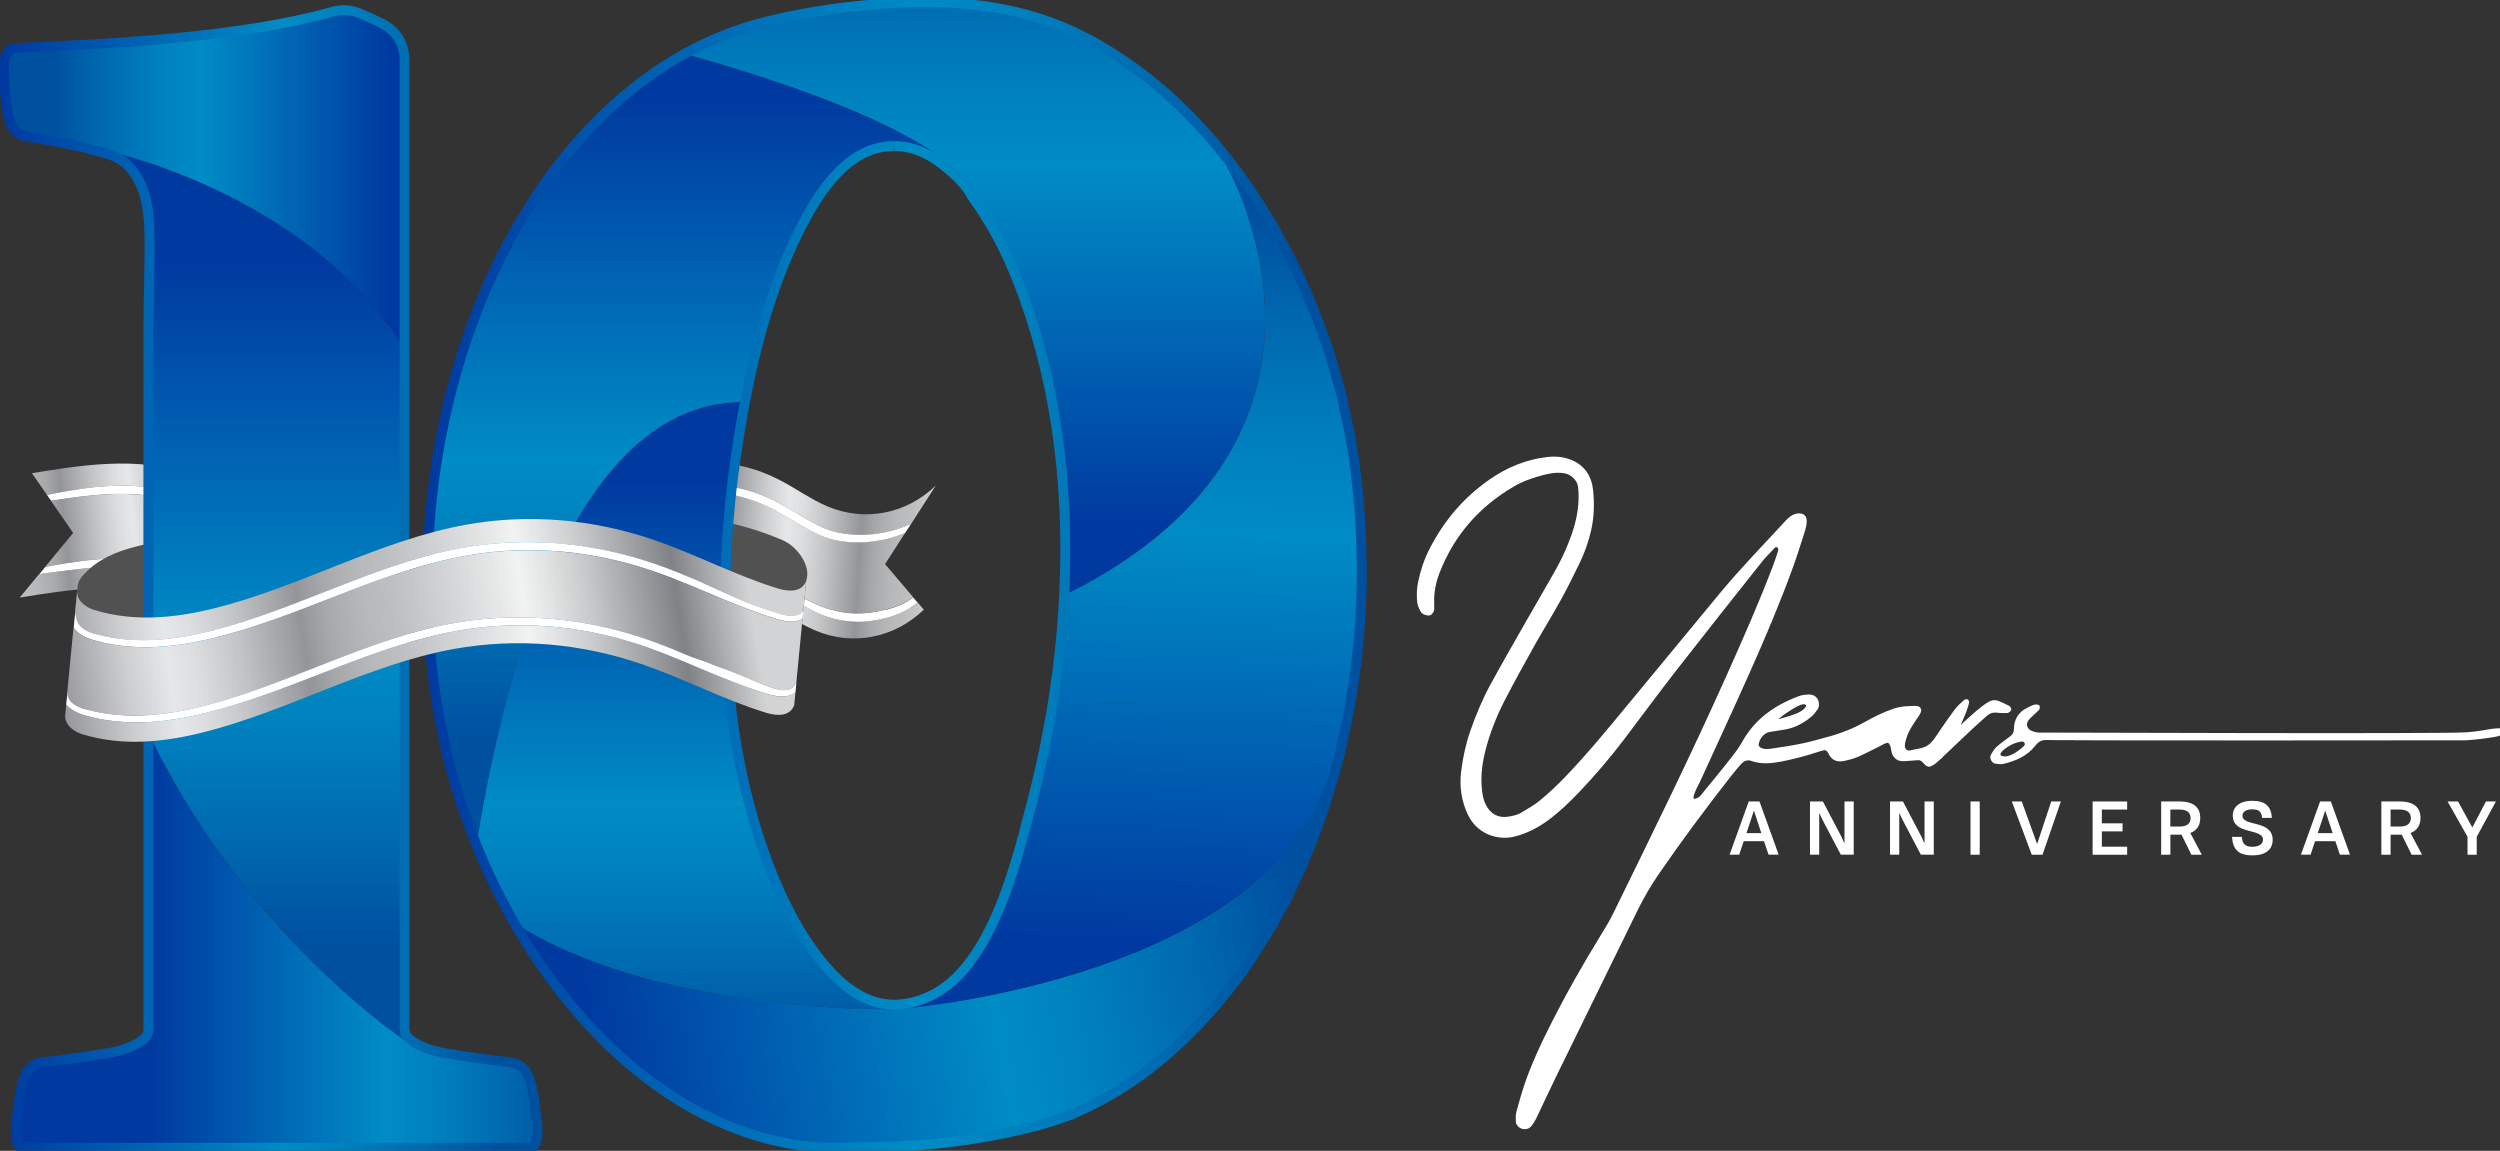
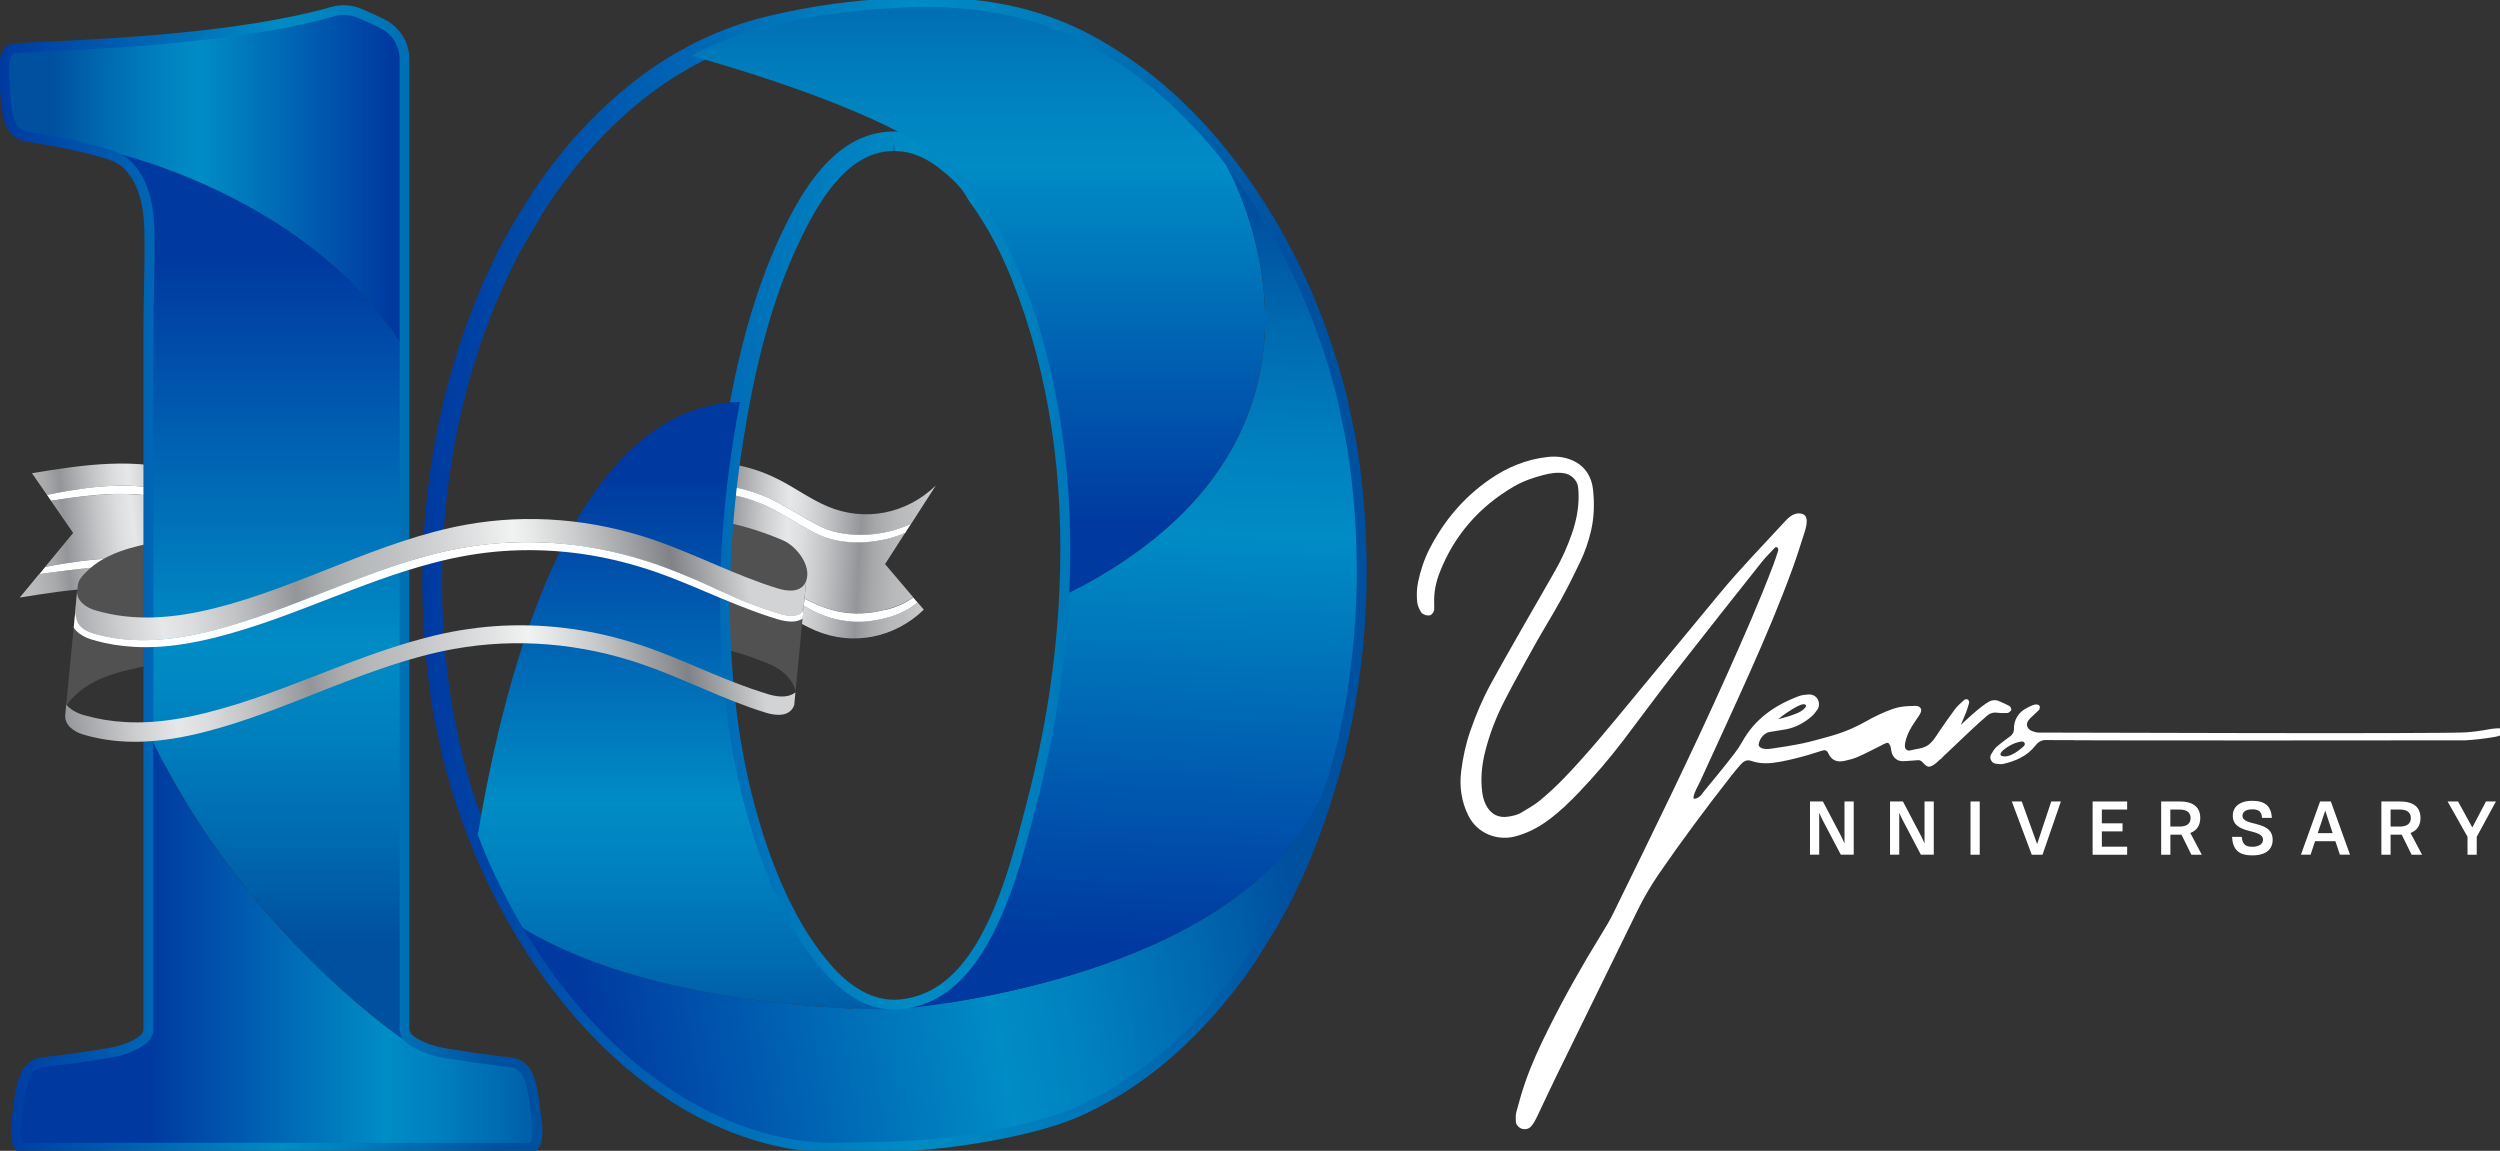
<svg xmlns="http://www.w3.org/2000/svg" width="126" height="58" viewBox="0 0 126 58" fill="none">
  <rect x="0" y="0" width="126" height="58" fill="#333333" stroke="none" />
  <g clip-path="url(#clip0_9009_789)">
    <path d="M34.924 24.561C35.167 24.474 35.466 24.433 35.782 24.441C36.268 24.445 37.026 24.508 37.866 24.773C38.238 24.889 38.612 25.036 38.982 25.212C39.222 25.33 39.451 25.462 39.672 25.59C39.796 25.662 39.917 25.732 40.044 25.802C40.175 25.877 40.306 25.954 40.435 26.031C40.651 26.159 40.867 26.286 41.081 26.399C41.489 26.619 41.808 26.747 42.109 26.814C42.721 26.963 43.385 26.997 44.077 26.92C44.395 26.879 44.638 26.833 44.845 26.78C45.061 26.727 45.258 26.667 45.416 26.609C45.562 26.558 45.671 26.51 45.749 26.477L45.899 26.412L45.907 26.426L47.165 24.47C46.422 25.188 45.528 25.648 44.585 25.831C43.642 26.014 42.651 25.92 41.718 25.527C41.297 25.351 40.889 25.118 40.486 24.879C40.082 24.638 39.679 24.39 39.266 24.178C38.731 23.903 38.18 23.691 37.621 23.547C37.062 23.402 36.494 23.323 35.93 23.313C35.629 23.308 35.303 23.344 35.023 23.47C34.744 23.595 34.516 23.807 34.406 24.154L34.329 24.959C34.329 24.959 34.341 24.939 34.35 24.927C34.45 24.819 34.63 24.667 34.922 24.568L34.924 24.561Z" fill="url(#paint0_linear_9009_789)" />
    <path d="M46.242 30.361C46.128 30.459 45.982 30.573 45.8 30.681C45.484 30.872 45.117 31.023 44.743 31.12C44.427 31.202 43.946 31.315 43.438 31.334C42.998 31.349 42.532 31.3 42.089 31.194C41.873 31.144 41.645 31.072 41.416 30.98C41.258 30.917 41.113 30.85 40.979 30.782C40.714 30.652 40.5 30.517 40.342 30.421L40.005 30.209L40.153 29.956L40.422 30.101C40.573 30.18 40.819 30.308 41.137 30.452C41.45 30.594 41.817 30.72 42.179 30.799C42.585 30.891 43.013 30.929 43.416 30.91C43.885 30.898 44.337 30.799 44.636 30.724C45.012 30.631 45.35 30.505 45.613 30.361C45.783 30.267 45.919 30.178 46.026 30.101L44.607 28.431L45.625 26.848C45.591 26.862 45.562 26.877 45.525 26.891C45.362 26.961 45.161 27.031 44.932 27.096C44.701 27.166 44.429 27.226 44.123 27.269C43.346 27.37 42.656 27.346 42.014 27.197C41.676 27.125 41.329 26.987 40.882 26.754C40.653 26.636 40.43 26.506 40.209 26.375C40.082 26.303 39.958 26.228 39.832 26.159C39.708 26.089 39.584 26.016 39.46 25.942C39.242 25.814 39.016 25.679 38.794 25.571C38.45 25.402 38.092 25.26 37.742 25.149C37.084 24.937 36.401 24.816 35.772 24.797C35.488 24.785 35.23 24.814 35.028 24.874C34.849 24.927 34.688 25.019 34.579 25.13C34.479 25.228 34.426 25.327 34.394 25.392C34.367 25.453 34.355 25.491 34.353 25.496L34.28 25.477L34.105 27.274L33.801 30.409C33.908 30.064 34.139 29.85 34.418 29.727C34.698 29.602 35.023 29.566 35.325 29.57C35.889 29.58 36.455 29.66 37.016 29.804C37.575 29.949 38.126 30.161 38.661 30.435C39.074 30.647 39.475 30.898 39.881 31.137C40.284 31.378 40.692 31.609 41.113 31.785C42.046 32.178 43.037 32.271 43.98 32.086C44.922 31.903 45.819 31.443 46.56 30.727L46.239 30.351L46.242 30.361Z" fill="url(#paint1_linear_9009_789)" />
    <path d="M44.636 30.729C44.337 30.802 43.885 30.903 43.416 30.915C43.013 30.934 42.587 30.896 42.179 30.804C41.817 30.724 41.45 30.599 41.137 30.457C40.818 30.312 40.573 30.185 40.422 30.105L40.153 29.961L40.004 30.214L40.342 30.426C40.5 30.524 40.714 30.657 40.979 30.787C41.112 30.855 41.258 30.922 41.416 30.985C41.645 31.076 41.87 31.149 42.089 31.199C42.531 31.305 42.998 31.353 43.438 31.339C43.946 31.32 44.427 31.206 44.742 31.125C45.117 31.026 45.481 30.874 45.8 30.686C45.982 30.575 46.125 30.462 46.242 30.366L46.028 30.113C45.921 30.187 45.785 30.276 45.615 30.373C45.352 30.517 45.015 30.643 44.638 30.737L44.636 30.729Z" fill="white" />
    <path d="M34.394 25.399C34.426 25.334 34.479 25.236 34.579 25.137C34.69 25.026 34.848 24.937 35.028 24.881C35.23 24.819 35.487 24.792 35.772 24.804C36.401 24.824 37.084 24.946 37.742 25.156C38.092 25.267 38.449 25.412 38.794 25.578C39.016 25.689 39.242 25.821 39.46 25.949C39.584 26.021 39.708 26.093 39.832 26.166C39.958 26.235 40.085 26.31 40.209 26.383C40.432 26.513 40.653 26.64 40.882 26.761C41.329 26.997 41.676 27.132 42.014 27.204C42.658 27.356 43.345 27.38 44.123 27.276C44.429 27.231 44.701 27.173 44.932 27.103C45.16 27.038 45.36 26.968 45.525 26.898C45.561 26.884 45.593 26.869 45.625 26.855L45.904 26.421L45.897 26.407L45.746 26.472C45.668 26.505 45.559 26.554 45.413 26.604C45.255 26.664 45.058 26.722 44.842 26.775C44.638 26.828 44.393 26.874 44.074 26.915C43.379 26.992 42.718 26.958 42.106 26.809C41.803 26.741 41.484 26.614 41.078 26.395C40.862 26.281 40.648 26.154 40.432 26.026C40.303 25.949 40.172 25.872 40.041 25.797C39.914 25.727 39.793 25.657 39.669 25.585C39.448 25.457 39.22 25.325 38.979 25.207C38.612 25.031 38.236 24.884 37.864 24.768C37.023 24.506 36.265 24.443 35.779 24.436C35.461 24.428 35.164 24.469 34.921 24.556C34.63 24.657 34.45 24.807 34.35 24.915C34.34 24.925 34.336 24.934 34.328 24.946L34.277 25.479L34.35 25.498C34.35 25.498 34.365 25.457 34.392 25.395L34.394 25.399Z" fill="white" />
    <path d="M40.634 29.264C40.909 28.5 40.129 27.52 39.473 27.238C38.547 26.84 37.599 26.537 36.644 26.334C36.095 26.219 35.524 26.125 35.043 25.744C34.696 25.469 34.465 24.628 34.409 24.144C34.407 24.144 34.355 24.506 34.351 24.508L33.797 30.228C33.6 30.862 33.955 31.635 34.436 32.016C34.917 32.397 35.488 32.488 36.037 32.606C36.992 32.809 37.939 33.112 38.865 33.51C39.402 33.741 40.027 34.281 40.092 34.886L40.634 29.264Z" fill="#515151" />
    <path d="M10.701 28.575L11.005 25.44C10.973 25.004 10.759 24.662 10.47 24.402C10.178 24.142 9.811 23.961 9.474 23.853C8.176 23.431 6.859 23.323 5.542 23.375C4.225 23.426 2.908 23.636 1.611 23.848L2.369 24.947L2.534 24.913C2.765 24.867 3.052 24.807 3.385 24.751C3.822 24.679 4.335 24.595 4.889 24.542C5.513 24.484 6.106 24.465 6.65 24.486C7.263 24.515 7.875 24.602 8.426 24.737C8.694 24.802 8.961 24.884 9.228 24.98C9.476 25.069 9.719 25.195 9.926 25.342C10.443 25.701 10.618 26.166 10.657 26.298C10.698 26.426 10.652 26.539 10.623 26.609C10.616 26.623 10.608 26.638 10.606 26.652C10.618 26.773 10.502 26.867 10.402 26.905L10.232 26.971L10.195 26.681C10.188 26.619 10.207 26.566 10.225 26.517C10.242 26.467 10.254 26.436 10.244 26.412C10.125 26.076 9.935 25.828 9.663 25.648C9.44 25.498 9.279 25.419 9.075 25.349C8.815 25.262 8.577 25.192 8.322 25.132C7.79 25.007 7.221 24.932 6.631 24.908C6.104 24.881 5.53 24.893 4.923 24.944C4.403 24.987 3.89 25.045 3.438 25.11L2.568 25.238L3.686 26.86L2.277 28.57L2.381 28.551C2.629 28.505 2.94 28.448 3.297 28.392C3.8 28.315 4.34 28.238 4.937 28.187C5.622 28.13 6.266 28.113 6.854 28.137C7.52 28.168 8.188 28.255 8.784 28.392C9.068 28.455 9.362 28.537 9.651 28.635L9.702 28.655L9.841 28.715L9.807 28.867C9.797 28.884 9.792 28.903 9.787 28.922L9.743 29.069L9.559 29.011C9.287 28.925 9.012 28.855 8.691 28.782C8.118 28.657 7.476 28.578 6.837 28.556C6.259 28.529 5.63 28.541 4.969 28.59C4.391 28.633 3.829 28.691 3.346 28.753L1.97 28.934L0.996 30.117C2.294 29.908 3.611 29.698 4.928 29.647C6.245 29.597 7.561 29.703 8.859 30.125C9.197 30.235 9.566 30.414 9.855 30.674C10.147 30.934 10.358 31.276 10.39 31.712L10.694 28.578L10.701 28.575Z" fill="url(#paint2_linear_9009_789)" />
    <path d="M4.976 28.59C5.637 28.541 6.266 28.529 6.844 28.556C7.484 28.58 8.125 28.657 8.698 28.782C9.019 28.852 9.291 28.924 9.566 29.011L9.751 29.069L9.794 28.922C9.799 28.903 9.804 28.884 9.814 28.867L9.848 28.715L9.709 28.655L9.658 28.635C9.367 28.537 9.075 28.455 8.791 28.392C8.195 28.257 7.527 28.168 6.862 28.137C6.273 28.115 5.63 28.132 4.944 28.187C4.347 28.238 3.807 28.315 3.304 28.392C2.947 28.447 2.636 28.505 2.388 28.551L2.284 28.57L1.985 28.934L3.36 28.753C3.844 28.691 4.405 28.633 4.983 28.59H4.976Z" fill="white" />
-     <path d="M4.922 24.942C5.527 24.891 6.101 24.879 6.631 24.905C7.221 24.927 7.79 25.004 8.322 25.13C8.574 25.19 8.815 25.257 9.075 25.346C9.279 25.416 9.439 25.496 9.663 25.645C9.938 25.826 10.127 26.074 10.244 26.409C10.253 26.433 10.244 26.467 10.224 26.515C10.207 26.563 10.188 26.616 10.195 26.679L10.232 26.968L10.402 26.903C10.504 26.864 10.618 26.773 10.606 26.65C10.608 26.638 10.615 26.623 10.623 26.607C10.649 26.539 10.698 26.423 10.657 26.296C10.615 26.163 10.443 25.698 9.925 25.339C9.719 25.192 9.476 25.069 9.228 24.978C8.963 24.881 8.693 24.799 8.426 24.734C7.877 24.599 7.262 24.513 6.65 24.484C6.106 24.462 5.513 24.481 4.888 24.539C4.332 24.592 3.819 24.674 3.384 24.749C3.051 24.804 2.765 24.864 2.534 24.91L2.369 24.944L2.57 25.235L3.44 25.108C3.892 25.043 4.405 24.985 4.925 24.942H4.922Z" fill="white" />
+     <path d="M4.922 24.942C5.527 24.891 6.101 24.879 6.631 24.905C7.221 24.927 7.79 25.004 8.322 25.13C8.574 25.19 8.815 25.257 9.075 25.346C9.938 25.826 10.127 26.074 10.244 26.409C10.253 26.433 10.244 26.467 10.224 26.515C10.207 26.563 10.188 26.616 10.195 26.679L10.232 26.968L10.402 26.903C10.504 26.864 10.618 26.773 10.606 26.65C10.608 26.638 10.615 26.623 10.623 26.607C10.649 26.539 10.698 26.423 10.657 26.296C10.615 26.163 10.443 25.698 9.925 25.339C9.719 25.192 9.476 25.069 9.228 24.978C8.963 24.881 8.693 24.799 8.426 24.734C7.877 24.599 7.262 24.513 6.65 24.484C6.106 24.462 5.513 24.481 4.888 24.539C4.332 24.592 3.819 24.674 3.384 24.749C3.051 24.804 2.765 24.864 2.534 24.91L2.369 24.944L2.57 25.235L3.44 25.108C3.892 25.043 4.405 24.985 4.925 24.942H4.922Z" fill="white" />
    <path d="M10.424 31.476L10.98 25.715C10.98 25.715 10.97 25.715 10.963 25.713C10.774 26.305 10.198 26.686 9.665 26.864C7.807 27.493 5.651 27.404 4.213 28.961C4.072 29.113 3.936 29.296 3.917 29.534L3.309 35.806C3.326 35.568 3.465 35.384 3.606 35.233C5.044 33.676 7.202 33.765 9.058 33.136C9.729 32.91 10.484 32.368 10.421 31.476H10.424Z" fill="#515151" />
    <path d="M101.283 35.586C101.109 35.493 100.926 35.413 100.744 35.333C100.581 35.262 100.413 35.277 100.263 35.353C99.827 35.572 98.823 36.54 98.823 36.54C98.821 36.536 99.051 36.016 99.093 35.894C99.145 35.74 99.205 35.587 99.242 35.429C99.255 35.377 99.224 35.285 99.183 35.257C99.141 35.231 99.038 35.24 99.001 35.273C98.83 35.428 98.651 35.578 98.518 35.76C98.254 36.118 97.997 36.482 97.746 36.852C97.55 37.141 97.372 37.477 97.038 37.633C96.834 37.73 96.602 37.741 96.383 37.797C96.295 37.819 96.198 37.849 96.117 37.806C96.061 37.776 96.024 37.717 96.012 37.656C95.986 37.524 96.037 37.351 96.074 37.225C96.117 37.076 96.181 36.932 96.254 36.794C96.391 36.538 96.565 36.302 96.724 36.059C96.795 35.951 96.864 35.816 96.805 35.702C96.769 35.636 96.696 35.597 96.621 35.584C96.525 35.567 96.421 35.584 96.325 35.584C96.22 35.584 96.114 35.591 96.009 35.6C95.795 35.621 95.584 35.663 95.381 35.736C94.912 35.903 94.466 36.117 94.035 36.362C93.428 36.707 92.786 36.961 92.112 37.141C91.697 37.251 91.285 37.375 90.865 37.463C90.348 37.57 89.824 37.654 89.302 37.728C89.111 37.756 88.903 37.778 88.721 37.672C88.676 37.647 88.628 37.565 88.635 37.518C88.689 37.201 88.922 36.939 89.184 36.893C89.444 36.846 89.706 36.811 89.966 36.766C90.47 36.681 90.903 36.447 91.288 36.124C91.412 36.02 91.513 35.884 91.607 35.751C91.712 35.604 91.693 35.335 91.582 35.194C91.474 35.053 91.318 34.991 91.15 35.001C90.987 35.01 90.817 35.028 90.665 35.084C89.455 35.537 88.446 36.23 87.806 37.39C87.585 37.789 87.283 38.148 86.999 38.51C86.72 38.866 86.427 39.215 86.141 39.566C86.004 39.732 85.866 39.897 85.737 40.068C85.615 40.227 85.33 40.328 85.349 40.198C85.39 39.906 85.562 39.657 85.682 39.394C86.517 37.565 87.364 35.743 88.182 33.907C88.961 32.163 89.708 30.403 90.36 28.608C90.566 28.04 90.747 27.462 90.931 26.886C90.994 26.684 91.06 26.476 91.058 26.264C91.058 26.177 91.043 26.086 90.993 26.014C90.906 25.891 90.734 25.86 90.584 25.88C90.352 25.913 90.169 26.058 90.013 26.225C88.895 27.442 87.738 28.622 86.684 29.896C85.21 31.677 83.737 33.459 82.267 35.242C81.153 36.592 80.048 37.951 78.831 39.214C78.442 39.617 78.028 39.999 77.595 40.357C77.318 40.588 76.99 40.758 76.683 40.95C76.483 41.076 76.253 41.119 76.022 41.158C75.517 41.243 75.12 41.029 74.888 40.562C74.783 40.35 74.729 40.131 74.701 39.901C74.618 39.24 74.682 38.586 74.837 37.942C75.064 37.01 75.412 36.12 75.852 35.27C76.337 34.334 76.848 33.411 77.363 32.49C77.782 31.742 78.237 31.014 78.651 30.264C79.001 29.629 79.325 28.981 79.638 28.327C79.88 27.822 80.063 27.291 80.19 26.745C80.348 26.064 80.361 25.371 80.29 24.684C80.22 24.021 79.891 23.496 79.266 23.21C78.868 23.03 78.44 22.983 78 23.032C76.917 23.152 75.949 23.557 75.066 24.172C73.76 25.078 72.77 26.257 72.051 27.659C71.779 28.188 71.592 28.751 71.472 29.335C71.405 29.662 71.392 29.987 71.424 30.318C71.442 30.518 71.523 30.698 71.633 30.866C71.707 30.975 71.952 31.053 72.079 31.009C72.186 30.97 72.281 30.828 72.285 30.698C72.287 30.6 72.285 30.502 72.283 30.403C72.261 29.868 72.366 29.354 72.558 28.858C73.292 26.977 74.554 25.538 76.301 24.517C76.76 24.25 77.266 24.077 77.779 23.942C78.131 23.849 78.49 23.789 78.861 23.856C79.176 23.914 79.481 24.196 79.528 24.508C79.548 24.638 79.558 24.77 79.561 24.902C79.578 25.602 79.443 26.274 79.211 26.933C78.992 27.557 78.721 28.157 78.397 28.732C77.88 29.651 77.344 30.561 76.822 31.476C76.251 32.479 75.676 33.48 75.124 34.492C74.712 35.244 74.384 36.035 74.101 36.846C73.873 37.504 73.731 38.179 73.644 38.864C73.547 39.631 73.652 40.378 73.991 41.078C74.461 42.049 75.496 42.368 76.32 42.166C76.944 42.012 77.496 41.728 78.009 41.353C78.601 40.922 79.121 40.415 79.623 39.888C80.398 39.072 81.129 38.218 81.808 37.325C82.707 36.142 83.585 34.945 84.499 33.771C85.918 31.948 87.356 30.138 88.792 28.327C88.899 28.192 89.015 28.066 89.135 27.939C89.244 27.839 89.335 27.722 89.44 27.618C89.457 27.601 89.476 27.583 89.5 27.575C89.553 27.561 89.607 27.609 89.62 27.661C89.633 27.713 89.614 27.77 89.597 27.822C89.528 28.032 89.461 28.244 89.382 28.452C88.672 30.333 87.858 32.169 87.038 34.004C85.222 38.064 83.257 42.056 81.299 46.05C81.125 46.405 80.919 46.743 80.711 47.081C79.76 48.626 78.865 50.204 78.056 51.827C77.614 52.712 77.196 53.607 76.873 54.543C76.7 55.041 76.558 55.548 76.421 56.056C76.38 56.211 76.395 56.381 76.399 56.545C76.403 56.686 76.564 56.853 76.712 56.892C76.886 56.937 77.05 56.901 77.166 56.771C77.273 56.649 77.359 56.506 77.43 56.359C77.76 55.676 78.073 54.987 78.406 54.306C79.782 51.494 81.164 48.685 82.538 45.872C82.844 45.248 83.192 44.654 83.583 44.08C84.761 42.365 86.004 40.699 87.287 39.061C87.429 38.879 87.579 38.703 87.731 38.53C87.869 38.373 88.04 38.27 88.257 38.348C88.744 38.521 89.231 38.484 89.729 38.391C90.219 38.298 90.7 38.179 91.176 38.038C91.399 37.973 91.618 37.897 91.841 37.83C91.985 37.788 92.071 37.804 92.153 37.979C92.326 38.348 92.618 38.425 92.975 38.346C93.2 38.296 93.428 38.239 93.638 38.146C94.001 37.988 94.352 37.799 94.709 37.624C94.829 37.567 94.969 37.474 95.099 37.442C95.159 37.427 95.177 37.446 95.219 37.5C95.256 37.55 95.278 37.609 95.292 37.669C95.312 37.758 95.32 37.851 95.344 37.938C95.396 38.126 95.543 38.289 95.732 38.341C95.844 38.373 95.962 38.363 96.076 38.356C96.276 38.341 96.475 38.326 96.675 38.313C96.906 38.296 96.982 38.621 97.203 38.64C97.278 38.645 97.351 38.612 97.417 38.573C97.55 38.493 97.664 38.386 97.776 38.28C97.816 38.28 97.934 38.131 97.963 38.103C98.035 38.036 98.104 37.97 98.175 37.905C98.316 37.771 98.456 37.639 98.596 37.505C98.862 37.255 99.126 37.002 99.392 36.752C99.634 36.525 99.881 36.308 100.128 36.089C100.283 35.949 100.461 35.89 100.677 35.922C100.838 35.946 101.004 35.936 101.169 35.936C101.248 35.936 101.388 35.806 101.371 35.749C101.354 35.691 101.326 35.615 101.281 35.589L101.283 35.586ZM89.905 36.026C89.957 35.986 90.639 35.511 90.873 35.495C91.107 35.478 91.067 35.649 90.777 35.842C90.487 36.035 89.618 36.248 89.618 36.248L89.903 36.026H89.905Z" fill="white" />
    <path d="M126.271 36.837C126.258 36.755 126.156 36.722 126.072 36.714C125.769 36.685 125.479 36.752 125.183 36.803C124.894 36.855 124.6 36.885 124.308 36.909C123.252 36.995 103.801 36.92 102.745 36.922C102.65 36.922 102.553 36.889 102.457 36.861C102.313 36.82 102.186 36.712 102.163 36.56C102.139 36.388 102.26 36.258 102.378 36.148C102.493 36.04 102.607 35.933 102.721 35.825C102.745 35.801 102.772 35.777 102.787 35.747C102.802 35.715 102.805 35.68 102.807 35.647C102.807 35.626 102.807 35.608 102.802 35.589C102.789 35.556 102.755 35.533 102.721 35.52C102.568 35.465 102.382 35.569 102.246 35.634C102.118 35.695 101.996 35.767 101.888 35.858C101.62 36.087 101.498 36.412 101.502 36.757C101.502 36.895 101.44 37.01 101.332 37.095C101.098 37.277 100.851 37.442 100.63 37.639C100.512 37.745 100.426 37.894 100.345 38.033C100.246 38.203 100.381 38.467 100.573 38.489C100.703 38.506 100.841 38.53 100.965 38.502C101.586 38.356 102.163 38.111 102.566 37.598C102.723 37.398 102.875 37.29 103.133 37.297C103.596 37.312 104.058 37.301 104.521 37.301V37.309C104.521 37.323 124.157 37.32 124.263 37.312C124.726 37.284 125.186 37.232 125.643 37.156C125.819 37.127 125.999 37.091 126.155 37.004C126.218 36.969 126.282 36.909 126.272 36.839L126.271 36.837ZM102.013 37.593C102.013 37.593 101.459 38.139 101.028 38.124C100.598 38.107 100.905 37.786 101.349 37.548C101.543 37.444 101.738 37.394 101.895 37.372C102.021 37.353 102.101 37.5 102.013 37.593Z" fill="white" />
-     <path d="M88.907 42.398H87.882L87.658 43.076H87.171L88.137 40.393H88.678L89.644 43.076H89.135L88.907 42.398ZM88.017 41.991H88.772L88.579 41.404L88.397 40.853L88.216 41.404L88.019 41.991H88.017Z" fill="white" />
    <path d="M91.85 41.313L91.688 40.965V43.076H91.223V40.393H91.873L92.8 42.155L92.963 42.507V40.393H93.427V43.076H92.777L91.85 41.313Z" fill="white" />
    <path d="M95.885 41.313L95.722 40.965V43.076H95.258V40.393H95.907L96.834 42.155L96.997 42.507V40.393H97.462V43.076H96.812L95.885 41.313Z" fill="white" />
    <path d="M99.314 40.395H99.778V43.078H99.314V40.395Z" fill="white" />
    <path d="M101.396 40.395H101.897L102.671 42.541L103.382 40.395H103.869L102.942 43.078H102.401L101.396 40.395Z" fill="white" />
    <path d="M105.468 40.395H107.208V40.801H105.933V41.496H106.976V41.902H105.933V42.673H107.208V43.079H105.468V40.396V40.395Z" fill="white" />
    <path d="M109.947 42.066H109.387V43.078H108.923V40.395H109.853C110.576 40.395 110.893 40.708 110.893 41.23C110.893 41.587 110.73 41.854 110.391 41.982L110.971 43.078H110.445L109.947 42.066ZM109.385 40.801V41.659H109.853C110.235 41.659 110.406 41.49 110.406 41.23C110.406 40.97 110.239 40.801 109.853 40.801H109.385Z" fill="white" />
    <path d="M112.494 42.177H112.988C113.014 42.541 113.162 42.678 113.518 42.678C113.874 42.678 114.055 42.52 114.055 42.322C114.055 41.724 112.533 42.092 112.533 41.108C112.533 40.679 112.857 40.361 113.518 40.361C114.179 40.361 114.465 40.645 114.503 41.219H114.008C113.982 40.913 113.853 40.79 113.514 40.79C113.175 40.79 113.02 40.935 113.02 41.111C113.02 41.683 114.542 41.303 114.542 42.329C114.542 42.794 114.218 43.111 113.518 43.111C112.818 43.111 112.533 42.812 112.494 42.175V42.177Z" fill="white" />
    <path d="M117.703 42.398H116.678L116.454 43.076H115.967L116.933 40.393H117.474L118.44 43.076H117.931L117.703 42.398ZM116.813 41.991H117.566L117.373 41.404L117.191 40.853L117.01 41.404L116.813 41.991Z" fill="white" />
    <path d="M121.045 42.066H120.485V43.078H120.021V40.395H120.953C121.676 40.395 121.993 40.708 121.993 41.23C121.993 41.587 121.83 41.854 121.491 41.982L122.071 43.078H121.545L121.047 42.066H121.045ZM120.485 40.801V41.659H120.953C121.335 41.659 121.506 41.49 121.506 41.23C121.506 40.97 121.339 40.801 120.953 40.801H120.485Z" fill="white" />
    <path d="M124.365 42.177L123.359 40.395H123.886L124.605 41.705L125.292 40.395H125.794L124.827 42.177V43.078H124.363V42.177H124.365Z" fill="white" />
    <path d="M26.723 58.092H0.882L0.736 57.851C0.697 57.788 0.668 57.737 0.646 57.684C0.598 57.562 0.568 57.427 0.554 57.268C0.525 56.94 0.564 56.634 0.602 56.338C0.615 56.248 0.627 56.159 0.636 56.07C0.675 55.709 0.724 55.285 0.814 54.865C0.911 54.405 1.057 53.716 1.691 53.41C1.88 53.319 2.075 53.297 2.216 53.28C3.122 53.179 4.121 53.039 5.358 52.839C6.15 52.711 6.704 52.494 7.097 52.162C7.143 52.123 7.194 52.066 7.229 51.928L7.229 16.576C7.229 15.896 7.243 15.217 7.258 14.537C7.277 13.578 7.299 12.586 7.277 11.62C7.243 10.176 6.898 9.126 6.252 8.497C6.138 8.386 6.004 8.29 5.844 8.203C5.506 8.02 5.105 7.916 4.682 7.81L4.407 7.74C3.482 7.494 2.51 7.331 1.572 7.174L1.402 7.145C1.261 7.121 1.069 7.09 0.884 6.986C0.27 6.644 0.165 5.95 0.095 5.49C0.031 5.07 0.005 4.656 -0.015 4.27C-0.02 4.181 -0.024 4.092 -0.032 4.005C-0.054 3.707 -0.076 3.398 -0.027 3.071C-0.003 2.912 0.036 2.777 0.09 2.661C0.138 2.555 0.201 2.461 0.274 2.379L0.333 2.314L0.41 2.273C0.571 2.189 0.695 2.179 2.306 2.102C5.513 1.953 12.188 1.642 16.722 0.345C17.215 0.206 17.755 0.244 18.248 0.456C18.714 0.656 19.067 0.818 19.39 0.981C20.16 1.372 20.634 2.138 20.634 2.986V51.873C20.653 51.974 20.682 52.051 20.726 52.109C20.743 52.131 20.76 52.15 20.782 52.169C20.916 52.282 21.081 52.384 21.314 52.492C21.654 52.651 22.06 52.772 22.522 52.846C23.759 53.046 24.76 53.186 25.666 53.287C25.807 53.302 25.999 53.323 26.191 53.415C26.825 53.721 26.971 54.407 27.068 54.863C27.158 55.292 27.209 55.716 27.248 56.075C27.258 56.164 27.27 56.253 27.282 56.342C27.321 56.639 27.362 56.945 27.33 57.273C27.316 57.429 27.287 57.566 27.238 57.689C27.216 57.745 27.187 57.795 27.158 57.843L27.012 58.072L26.723 58.096V58.092ZM1.543 57.104H26.346C26.354 56.906 26.327 56.689 26.295 56.463C26.283 56.367 26.271 56.268 26.259 56.171C26.222 55.819 26.176 55.441 26.096 55.068C26.03 54.762 25.953 54.391 25.756 54.297C25.719 54.28 25.627 54.27 25.559 54.263C24.636 54.162 23.62 54.02 22.364 53.815C21.81 53.726 21.314 53.579 20.891 53.379C20.58 53.232 20.342 53.085 20.14 52.914C20.063 52.849 19.995 52.776 19.934 52.697C19.786 52.502 19.691 52.27 19.647 51.988L19.64 51.911V2.981C19.64 2.507 19.375 2.078 18.948 1.861C18.637 1.704 18.304 1.55 17.857 1.36C17.577 1.239 17.268 1.215 17.001 1.292C12.355 2.62 5.601 2.936 2.357 3.085C1.793 3.111 1.256 3.136 0.972 3.157C0.967 3.174 0.964 3.193 0.962 3.213C0.93 3.43 0.947 3.673 0.967 3.931C0.974 4.027 0.981 4.123 0.986 4.22C1.003 4.579 1.028 4.962 1.086 5.338C1.132 5.639 1.188 6.015 1.378 6.119C1.412 6.138 1.506 6.155 1.574 6.164L1.742 6.193C2.704 6.355 3.7 6.523 4.67 6.781L4.935 6.849C5.399 6.967 5.878 7.09 6.327 7.333C6.568 7.463 6.772 7.612 6.952 7.788C7.792 8.605 8.237 9.885 8.278 11.595C8.3 12.586 8.278 13.588 8.259 14.557C8.244 15.229 8.23 15.904 8.23 16.573L8.22 52.082C8.147 52.434 7.991 52.704 7.748 52.909C7.209 53.364 6.502 53.651 5.523 53.81C4.269 54.012 3.253 54.154 2.328 54.258C2.26 54.265 2.165 54.275 2.131 54.292C1.934 54.388 1.856 54.759 1.791 55.058C1.71 55.436 1.664 55.815 1.628 56.166C1.618 56.263 1.606 56.362 1.591 56.458C1.562 56.684 1.533 56.899 1.54 57.099L1.543 57.104Z" fill="url(#paint3_linear_9009_789)" />
    <path d="M26.755 56.121C26.714 55.733 26.665 55.347 26.585 54.967C26.5 54.564 26.393 54.053 25.977 53.853C25.866 53.8 25.739 53.786 25.616 53.772C24.558 53.656 23.497 53.497 22.447 53.328C21.988 53.254 21.526 53.131 21.106 52.933C20.877 52.825 20.656 52.702 20.464 52.538C20.413 52.495 20.369 52.449 20.333 52.401C18.105 50.801 11.853 45.796 7.73 37.433L7.73 51.986C7.686 52.196 7.601 52.388 7.421 52.538C6.872 53.003 6.15 53.212 5.438 53.328C4.389 53.499 3.327 53.656 2.27 53.772C2.146 53.786 2.02 53.8 1.908 53.853C1.492 54.056 1.385 54.564 1.3 54.967C1.22 55.347 1.172 55.733 1.13 56.121C1.091 56.485 1.016 56.856 1.048 57.222C1.057 57.318 1.074 57.415 1.108 57.504C1.12 57.538 1.142 57.566 1.162 57.598H26.719C26.738 57.566 26.76 57.538 26.772 57.504C26.806 57.415 26.823 57.316 26.833 57.222C26.867 56.853 26.789 56.485 26.75 56.121H26.755Z" fill="url(#paint4_linear_9009_789)" />
    <path d="M20.335 52.4C20.226 52.256 20.17 52.09 20.143 51.911L20.143 17.253C16.117 10.882 8.288 8.367 6.089 7.769C6.272 7.868 6.447 7.988 6.604 8.143C7.513 9.024 7.754 10.4 7.781 11.607C7.819 13.26 7.734 14.923 7.734 16.576L7.734 37.432C11.858 45.796 18.11 50.8 20.338 52.4H20.335Z" fill="url(#paint5_linear_9009_789)" />
    <path d="M20.141 17.253V2.981C20.141 2.324 19.767 1.721 19.176 1.42C19.174 1.42 19.171 1.418 19.166 1.415C18.804 1.232 18.433 1.066 18.054 0.904C17.677 0.743 17.257 0.704 16.863 0.815C10.825 2.543 0.95 2.545 0.649 2.704C0.607 2.75 0.573 2.803 0.549 2.859C0.51 2.945 0.486 3.042 0.471 3.138C0.418 3.504 0.471 3.878 0.488 4.244C0.508 4.634 0.532 5.025 0.593 5.413C0.654 5.82 0.734 6.328 1.135 6.552C1.244 6.613 1.368 6.634 1.492 6.656C2.515 6.829 3.54 6.996 4.544 7.263C5.081 7.405 5.618 7.516 6.089 7.772C8.288 8.369 16.117 10.885 20.143 17.255L20.141 17.253Z" fill="url(#paint6_linear_9009_789)" />
    <path d="M42.048 58.092C41.042 58.092 40.014 57.971 38.991 57.73C36.948 57.251 34.907 56.311 33.089 55.012C32.149 54.355 31.233 53.591 30.373 52.743C29.661 52.051 28.959 51.275 28.288 50.434L28.198 50.323C28.116 50.222 28.035 50.121 27.955 50.017C27.241 49.097 26.558 48.09 25.929 47.025C25.29 45.945 24.697 44.794 24.165 43.601C23.973 43.167 23.795 42.717 23.62 42.264C23.29 41.416 23.035 40.695 22.816 39.994C22.636 39.411 22.469 38.808 22.289 38.102L21.869 36.105C21.443 33.676 21.251 31.163 21.293 28.621C21.383 23.686 22.393 18.834 24.211 14.59C24.405 14.106 24.636 13.624 24.84 13.2L25.127 12.603C25.217 12.424 25.28 12.311 25.346 12.193L25.834 11.313L26.828 9.716C27.071 9.355 27.304 9.005 27.576 8.646C28.871 6.887 30.339 5.364 31.928 4.124C32.246 3.873 32.586 3.625 32.941 3.381C33.466 3.025 34.025 2.687 34.608 2.374C35.113 2.104 35.616 1.866 36.1 1.663C36.372 1.55 36.647 1.444 36.921 1.345C37.179 1.254 37.436 1.167 37.696 1.088C38.017 0.989 38.355 0.897 38.731 0.808C40.763 0.321 42.884 0.02 45.042 -0.086L45.34 -0.103C45.562 -0.115 45.783 -0.127 46.004 -0.132C46.198 -0.137 46.393 -0.139 46.589 -0.139C49.313 -0.139 51.643 0.285 53.716 1.16C54.812 1.62 55.903 2.234 57.052 3.037C58.012 3.707 58.935 4.475 59.795 5.323C60.651 6.152 61.465 7.07 62.213 8.049C63.664 9.918 64.939 12.077 66.004 14.465C66.507 15.605 66.961 16.819 67.352 18.075C67.534 18.66 67.7 19.26 67.879 19.966L67.899 20.043L68.302 21.966C68.608 23.71 68.793 25.527 68.856 27.38C68.88 28.129 68.888 28.806 68.878 29.45C68.822 32.52 68.414 35.548 67.663 38.454L67.651 38.502C67.607 38.671 67.559 38.84 67.508 39.006L67.432 39.266C67.005 40.775 66.509 42.194 65.957 43.483C65.768 43.958 65.544 44.423 65.328 44.873L65.039 45.473C64.954 45.644 64.891 45.757 64.828 45.871L64.329 46.769L63.338 48.362C63.107 48.707 62.872 49.061 62.592 49.427C62.262 49.875 61.895 50.333 61.479 50.822C60.461 52.015 59.373 53.068 58.24 53.952C57.242 54.738 56.165 55.417 55.045 55.967C54.827 56.08 54.591 56.188 54.345 56.294C53.607 56.61 52.764 56.88 51.767 57.118C50.193 57.494 48.575 57.762 46.954 57.916C45.744 58.032 44.56 58.053 43.416 58.072C43.044 58.08 42.704 58.084 42.366 58.094C42.264 58.096 42.16 58.099 42.053 58.099L42.048 58.092ZM46.592 0.849C46.402 0.849 46.215 0.849 46.026 0.856C45.817 0.861 45.608 0.873 45.399 0.885L45.093 0.902C42.998 1.006 40.938 1.297 38.967 1.769C38.615 1.854 38.296 1.94 37.993 2.034C37.747 2.109 37.504 2.191 37.261 2.278C37.001 2.372 36.744 2.471 36.486 2.579C36.032 2.767 35.558 2.993 35.079 3.249C34.528 3.543 33.998 3.863 33.505 4.198C33.169 4.427 32.849 4.663 32.545 4.899C31.024 6.085 29.622 7.545 28.375 9.236C28.116 9.579 27.89 9.914 27.673 10.239L27.389 10.668L26.218 12.672C26.157 12.781 26.101 12.882 26.023 13.036L25.739 13.627C25.542 14.039 25.319 14.504 25.129 14.969C23.355 19.106 22.374 23.831 22.286 28.64C22.245 31.12 22.432 33.57 22.843 35.922L23.256 37.883C23.426 38.555 23.589 39.139 23.764 39.705C23.975 40.382 24.225 41.083 24.546 41.909C24.716 42.348 24.889 42.786 25.073 43.206C25.588 44.362 26.164 45.48 26.784 46.526C27.394 47.557 28.052 48.531 28.742 49.42C28.82 49.521 28.895 49.615 28.971 49.711L29.063 49.825C29.709 50.632 30.383 51.379 31.065 52.041C31.889 52.851 32.761 53.581 33.66 54.21C35.378 55.436 37.295 56.321 39.215 56.771C40.26 57.017 41.329 57.133 42.328 57.101C42.67 57.092 43.013 57.087 43.353 57.08C44.512 57.058 45.676 57.039 46.847 56.925C48.422 56.776 49.994 56.516 51.522 56.15C52.46 55.926 53.252 55.673 53.937 55.379C54.161 55.282 54.374 55.183 54.581 55.077C55.648 54.552 56.663 53.914 57.611 53.169C58.692 52.326 59.735 51.319 60.709 50.179C61.11 49.709 61.462 49.27 61.783 48.832C62.048 48.485 62.276 48.143 62.497 47.813L62.77 47.403L63.941 45.398C64.004 45.283 64.06 45.184 64.133 45.037L64.417 44.444C64.626 44.008 64.842 43.56 65.024 43.105C65.564 41.844 66.045 40.466 66.46 38.999L66.538 38.731C66.584 38.575 66.63 38.418 66.672 38.257L67.168 38.331L66.684 38.208C67.415 35.377 67.811 32.426 67.867 29.433C67.877 28.806 67.872 28.146 67.848 27.414C67.787 25.607 67.605 23.836 67.311 22.151L66.9 20.202C66.728 19.52 66.565 18.937 66.39 18.369C66.008 17.152 65.569 15.971 65.08 14.867C64.048 12.552 62.813 10.46 61.409 8.651C60.687 7.709 59.907 6.827 59.084 6.029C58.26 5.217 57.38 4.485 56.467 3.846C55.376 3.085 54.345 2.504 53.315 2.071C51.369 1.249 49.165 0.851 46.58 0.851L46.592 0.849ZM45.085 51.376C44.242 51.376 43.435 51.131 42.68 50.646C42.471 50.514 42.289 50.381 42.121 50.249L42.099 50.232C42.087 50.222 42.072 50.21 42.06 50.201L42.024 50.169C41.356 49.605 40.704 48.844 40.036 47.842C39.696 47.333 39.375 46.779 39.081 46.198C38.778 45.613 38.486 44.969 38.216 44.292C37.691 42.996 37.222 41.51 36.831 39.876C36.625 38.984 36.467 38.184 36.343 37.425C36.003 35.324 35.818 33.115 35.794 30.859C35.791 30.532 35.794 30.202 35.801 29.874V29.672C35.816 28.799 35.855 27.889 35.918 26.958C35.991 25.877 36.095 24.824 36.226 23.824C36.389 22.573 36.586 21.344 36.807 20.173C37.495 16.53 38.454 13.547 39.74 11.056C40.721 9.155 42.34 6.627 45.054 6.627H45.093C45.277 6.627 45.462 6.641 45.644 6.666C46.266 6.747 46.886 6.984 47.486 7.367C47.702 7.504 47.916 7.663 48.123 7.834C48.827 8.388 49.318 8.93 49.612 9.477L49.627 9.509C50.151 10.22 50.642 11.015 51.087 11.87C51.391 12.458 51.682 13.101 51.954 13.783C53.85 18.556 54.671 23.98 54.394 29.908C54.229 33.438 53.68 37.016 52.759 40.546L52.647 40.982C52.533 41.425 52.409 41.907 52.27 42.408C52.168 42.784 52.059 43.172 51.94 43.565C51.172 46.112 49.843 49.642 47.182 50.89C46.75 51.092 46.315 51.229 45.858 51.309C45.574 51.357 45.324 51.381 45.093 51.381L45.085 51.376ZM42.816 49.531C42.937 49.625 43.071 49.719 43.222 49.815C43.815 50.196 44.439 50.386 45.081 50.389C45.26 50.389 45.455 50.369 45.681 50.331C46.05 50.268 46.4 50.155 46.752 49.991C49.053 48.914 50.268 45.644 50.98 43.278C51.097 42.892 51.204 42.514 51.303 42.146C51.439 41.649 51.563 41.172 51.675 40.731L51.787 40.293C52.688 36.83 53.228 33.319 53.391 29.857C53.663 24.069 52.866 18.783 51.019 14.142C50.761 13.492 50.482 12.877 50.193 12.321C49.768 11.497 49.294 10.735 48.791 10.056L48.725 9.938C48.502 9.523 48.084 9.07 47.484 8.596C47.301 8.441 47.121 8.311 46.942 8.196C46.463 7.892 45.98 7.704 45.503 7.641C45.358 7.622 45.214 7.612 45.076 7.61L45.047 7.116V7.61C42.879 7.61 41.482 9.832 40.622 11.501C39.38 13.906 38.452 16.802 37.781 20.352C37.563 21.506 37.371 22.715 37.21 23.949C37.081 24.927 36.982 25.961 36.909 27.021C36.848 27.932 36.809 28.828 36.797 29.681V29.884C36.79 30.204 36.785 30.524 36.788 30.845C36.812 33.05 36.992 35.211 37.322 37.264C37.441 38.001 37.597 38.779 37.796 39.647C38.177 41.23 38.629 42.671 39.137 43.924C39.395 44.574 39.674 45.186 39.966 45.748C40.245 46.3 40.544 46.818 40.862 47.292C41.494 48.239 42.099 48.945 42.709 49.449L42.809 49.528L42.816 49.531Z" fill="url(#paint7_linear_9009_789)" />
    <path d="M47.797 8.208C48.417 8.697 48.895 9.198 49.17 9.706C49.18 9.723 49.187 9.742 49.197 9.759C49.746 10.499 50.232 11.301 50.64 12.092C50.939 12.668 51.221 13.289 51.486 13.959C53.468 18.951 54.146 24.44 53.889 29.879C53.889 29.879 53.894 29.879 53.896 29.876C69.646 21.906 61.812 8.347 61.812 8.347C61.078 7.388 60.277 6.485 59.441 5.673C58.6 4.844 57.701 4.095 56.763 3.439C55.643 2.658 54.584 2.061 53.519 1.613C51.51 0.765 49.245 0.353 46.59 0.353C46.398 0.353 46.206 0.353 46.014 0.36C45.698 0.367 45.382 0.389 45.066 0.406C42.984 0.509 40.896 0.796 38.85 1.287C38.489 1.374 38.158 1.463 37.845 1.56C37.592 1.637 37.342 1.721 37.094 1.81C36.827 1.907 36.559 2.01 36.294 2.121C35.806 2.324 35.322 2.557 34.846 2.81C39.04 3.991 44.293 5.774 47.216 7.779C47.42 7.909 47.615 8.051 47.8 8.208H47.797Z" fill="url(#paint8_linear_9009_789)" />
    <path d="M45.766 50.815C45.533 50.856 45.302 50.88 45.078 50.88C45.078 50.88 33.391 51.061 26.356 46.772C26.976 47.82 27.644 48.806 28.351 49.719C28.458 49.858 28.568 49.993 28.677 50.128C29.321 50.935 30.009 51.699 30.723 52.393C31.561 53.22 32.463 53.971 33.381 54.612C35.148 55.875 37.128 56.786 39.106 57.251C40.092 57.482 41.081 57.598 42.048 57.598C42.15 57.598 42.25 57.598 42.349 57.593C42.692 57.583 43.035 57.578 43.377 57.571C44.522 57.55 45.705 57.53 46.903 57.415C48.504 57.263 50.101 56.998 51.646 56.629C52.613 56.398 53.425 56.14 54.144 55.832C54.38 55.73 54.603 55.627 54.819 55.514C55.91 54.976 56.958 54.316 57.929 53.552C59.052 52.675 60.114 51.644 61.098 50.492C61.475 50.051 61.842 49.596 62.194 49.119C62.464 48.767 62.694 48.417 62.92 48.08L63.193 47.668L63.89 46.521L64.138 46.075L64.383 45.632C64.446 45.519 64.507 45.413 64.587 45.251L64.874 44.654C65.088 44.211 65.306 43.753 65.496 43.283C66.064 41.955 66.546 40.56 66.949 39.127C63.97 48.324 49.143 50.446 45.763 50.813L45.766 50.815Z" fill="url(#paint9_linear_9009_789)" />
    <path d="M68.356 27.394C68.295 25.58 68.113 23.79 67.811 22.064L67.413 20.156L67.396 20.086C67.219 19.383 67.053 18.792 66.876 18.221C66.49 16.985 66.042 15.793 65.547 14.667C64.499 12.316 63.238 10.186 61.815 8.35C61.815 8.35 69.648 21.908 53.898 29.879H53.893C53.723 33.466 53.152 37.032 52.273 40.415C52.127 40.972 51.969 41.603 51.787 42.273C51.685 42.644 51.575 43.027 51.459 43.418C50.611 46.232 49.306 49.34 46.966 50.437C46.548 50.632 46.15 50.75 45.768 50.815C49.145 50.449 63.972 48.328 66.954 39.129C67.024 38.878 67.102 38.63 67.168 38.377C67.172 38.36 67.177 38.346 67.18 38.329C67.913 35.483 68.322 32.478 68.377 29.44C68.39 28.756 68.377 28.074 68.356 27.394Z" fill="url(#paint10_linear_9009_789)" />
    <path d="M24.084 42.085C24.257 42.531 24.432 42.974 24.619 43.401C25.146 44.584 25.727 45.712 26.356 46.774C33.391 51.063 45.078 50.882 45.078 50.882C44.298 50.882 43.591 50.642 42.95 50.23C42.77 50.114 42.592 49.991 42.422 49.851L42.415 49.846C41.674 49.239 41.025 48.427 40.449 47.567C40.121 47.075 39.813 46.545 39.523 45.974C39.225 45.398 38.943 44.777 38.678 44.107C38.16 42.832 37.699 41.362 37.312 39.755C37.108 38.873 36.953 38.093 36.831 37.341C36.484 35.194 36.311 33.023 36.289 30.847C36.285 30.455 36.294 30.064 36.299 29.672C36.311 28.775 36.35 27.879 36.411 26.985C36.481 25.949 36.581 24.913 36.715 23.881C36.873 22.686 37.062 21.472 37.291 20.258H37.286C29.015 20.433 25.499 33.51 24.082 42.083L24.084 42.085Z" fill="url(#paint11_linear_9009_789)" />
-     <path d="M45.083 7.116C45.243 7.116 45.406 7.128 45.574 7.15C46.162 7.227 46.713 7.458 47.216 7.776C44.293 5.772 39.04 3.989 34.846 2.808C34.294 3.102 33.75 3.427 33.225 3.786C32.885 4.017 32.552 4.261 32.239 4.509C30.686 5.721 29.245 7.222 27.977 8.942C27.707 9.297 27.474 9.646 27.248 9.986L26.978 10.393L26.276 11.55L25.997 12.056L25.788 12.431C25.724 12.545 25.664 12.651 25.584 12.812L25.297 13.41C25.083 13.853 24.864 14.311 24.675 14.781C22.882 18.966 21.885 23.754 21.796 28.628C21.754 31.139 21.946 33.633 22.362 36.004L22.777 37.982C22.955 38.676 23.117 39.266 23.297 39.847C23.538 40.615 23.807 41.358 24.092 42.085C25.508 33.512 29.024 20.436 37.295 20.26H37.3C37.886 17.149 38.758 14.046 40.187 11.275C41.178 9.354 42.69 7.094 45.09 7.116H45.083Z" fill="url(#paint12_linear_9009_789)" />
    <path d="M3.927 31.407C3.995 31.539 4.184 31.732 4.515 31.864C4.624 31.908 4.741 31.946 4.864 31.973C5.469 32.137 6.106 32.233 6.772 32.26C7.518 32.293 8.346 32.238 9.236 32.093C11.204 31.775 13.393 30.985 15.082 30.332C15.512 30.166 15.947 29.994 16.387 29.823C18.087 29.154 19.847 28.462 21.71 27.966C22.923 27.648 24.138 27.448 25.326 27.368C26.509 27.289 27.722 27.325 28.929 27.474C30.052 27.614 31.172 27.852 32.256 28.183C32.866 28.363 33.5 28.59 34.255 28.893C34.55 29.012 34.834 29.13 35.111 29.248C35.461 29.395 35.789 29.561 36.112 29.701C36.588 29.905 37.026 30.12 37.446 30.288L37.604 30.351C38.236 30.604 38.809 30.79 39.295 30.942C39.54 31.019 39.771 31.045 39.958 31.035C40.121 31.028 40.267 30.978 40.359 30.908C40.398 30.876 40.468 30.806 40.456 30.744L40.49 30.737V30.725L40.454 30.729L40.444 30.648L40.503 30.604L40.631 29.274C40.417 29.867 39.737 29.821 39.215 29.662C37.108 29.019 35.077 27.942 32.982 27.221C29.867 26.151 26.621 25.884 23.508 26.441C19.142 27.224 15.123 29.585 10.808 30.657C8.837 31.146 6.767 31.361 4.76 30.746C4.352 30.621 3.849 30.293 3.888 29.778L3.781 30.872V30.879C3.798 30.985 3.834 31.247 3.922 31.414L3.927 31.407Z" fill="url(#paint13_linear_9009_789)" />
-     <path d="M3.411 34.999C3.392 35.079 3.423 35.139 3.477 35.242C3.545 35.375 3.741 35.546 4.072 35.681C4.181 35.724 4.303 35.753 4.427 35.777C5.029 35.941 5.671 36.033 6.337 36.059C7.085 36.093 7.913 36.033 8.8 35.891C10.768 35.573 12.955 34.782 14.642 34.127C15.074 33.961 15.511 33.787 15.956 33.614C17.655 32.946 19.409 32.255 21.268 31.758C22.478 31.44 23.695 31.24 24.881 31.161C26.067 31.081 27.277 31.117 28.482 31.264C29.604 31.404 30.722 31.64 31.806 31.97C32.413 32.151 33.045 32.375 33.796 32.679C34.092 32.797 34.379 32.917 34.656 33.035C35.001 33.182 35.358 33.267 35.679 33.407C36.158 33.614 36.631 33.751 37.052 33.92L37.219 33.987C37.844 34.238 38.383 34.5 38.867 34.652C39.11 34.729 39.326 34.794 39.513 34.785C39.674 34.778 39.815 34.746 39.907 34.676C40.026 34.58 40.092 34.469 40.133 34.399L40.444 31.187C40.31 31.264 40.155 31.32 39.972 31.329C39.746 31.344 39.486 31.305 39.205 31.221C38.665 31.06 38.033 30.838 37.331 30.561L37.008 30.433C36.549 30.248 36.058 30.043 35.541 29.823L34.965 29.58C34.739 29.486 34.508 29.39 34.27 29.296C33.444 28.963 32.79 28.732 32.146 28.544C31.082 28.226 29.986 27.997 28.883 27.865C27.702 27.725 26.516 27.696 25.36 27.778C24.203 27.86 23.015 28.06 21.827 28.378C19.985 28.86 18.23 29.539 16.534 30.197C16.095 30.368 15.657 30.537 15.225 30.701C13.517 31.354 11.298 32.142 9.291 32.457C8.397 32.602 7.542 32.652 6.75 32.606C6.059 32.57 5.396 32.462 4.779 32.286C4.657 32.26 4.531 32.221 4.412 32.173C4.096 32.045 3.844 31.852 3.705 31.643L3.384 34.949L3.411 34.956L3.406 35.004L3.411 34.999Z" fill="url(#paint14_linear_9009_789)" />
    <path d="M40.089 34.898C39.946 35.006 39.747 35.088 39.528 35.1C39.302 35.115 39.04 35.086 38.755 34.999C38.216 34.838 37.584 34.618 36.882 34.344L36.576 34.223C36.107 34.035 35.606 33.826 35.074 33.599L34.515 33.363C34.287 33.269 34.054 33.173 33.816 33.076C32.994 32.746 32.341 32.515 31.697 32.327C30.635 32.009 29.539 31.78 28.438 31.648C27.26 31.508 26.074 31.479 24.918 31.561C23.759 31.643 22.57 31.843 21.387 32.161C19.548 32.643 17.793 33.325 16.097 33.982C15.658 34.153 15.223 34.322 14.79 34.486C13.082 35.139 10.866 35.927 8.861 36.242C7.967 36.387 7.112 36.438 6.322 36.392C5.632 36.356 4.969 36.247 4.354 36.074C4.232 36.047 4.106 36.009 3.987 35.961C3.712 35.85 3.484 35.691 3.338 35.515L3.287 36.04C3.248 36.556 3.751 36.886 4.157 37.009C6.164 37.623 8.234 37.409 10.205 36.919C14.518 35.847 18.537 33.484 22.906 32.703C26.018 32.144 29.267 32.411 32.38 33.484C34.474 34.204 36.505 35.281 38.612 35.924C39.134 36.083 39.815 36.132 40.029 35.536L40.089 34.898Z" fill="url(#paint15_linear_9009_789)" />
-     <path d="M4.354 36.074C4.971 36.249 5.632 36.355 6.322 36.392C7.112 36.438 7.967 36.387 8.861 36.242C10.866 35.929 13.082 35.139 14.79 34.486C15.22 34.322 15.655 34.153 16.097 33.982C17.793 33.324 19.548 32.642 21.387 32.161C22.57 31.845 23.759 31.642 24.918 31.561C26.077 31.479 27.26 31.508 28.438 31.647C29.539 31.78 30.635 32.009 31.697 32.327C32.341 32.515 32.992 32.746 33.816 33.076C34.054 33.173 34.287 33.269 34.515 33.363L35.074 33.599C35.606 33.823 36.107 34.035 36.576 34.223L36.882 34.344C37.584 34.621 38.216 34.837 38.755 34.999C39.04 35.083 39.302 35.112 39.528 35.1C39.747 35.088 39.946 35.006 40.089 34.898L40.138 34.397C40.097 34.469 40.029 34.577 39.912 34.674C39.82 34.744 39.681 34.775 39.518 34.782C39.331 34.792 39.115 34.727 38.872 34.65C38.389 34.498 37.849 34.235 37.225 33.985L37.057 33.917C36.634 33.748 36.16 33.609 35.684 33.404C35.363 33.267 35.006 33.18 34.661 33.033C34.382 32.917 34.095 32.797 33.801 32.676C33.05 32.375 32.416 32.148 31.811 31.968C30.727 31.638 29.61 31.399 28.487 31.262C27.282 31.112 26.072 31.079 24.886 31.158C23.698 31.238 22.483 31.438 21.273 31.756C19.414 32.252 17.657 32.944 15.961 33.611C15.519 33.785 15.082 33.958 14.647 34.124C12.96 34.777 10.771 35.57 8.805 35.888C7.921 36.033 7.092 36.09 6.342 36.057C5.676 36.03 5.034 35.939 4.432 35.775C4.308 35.751 4.189 35.722 4.077 35.678C3.747 35.546 3.55 35.373 3.482 35.24C3.428 35.136 3.397 35.074 3.416 34.997L3.421 34.948L3.394 34.941L3.338 35.512C3.484 35.688 3.715 35.847 3.987 35.958C4.106 36.006 4.233 36.045 4.354 36.071V36.074Z" fill="white" />
    <path d="M40.446 30.64L40.456 30.725L40.492 30.72L40.505 30.595L40.446 30.64Z" fill="white" />
    <path d="M4.786 32.281C5.404 32.457 6.067 32.563 6.757 32.602C7.547 32.647 8.402 32.597 9.299 32.452C11.303 32.136 13.524 31.349 15.232 30.696C15.665 30.532 16.1 30.363 16.542 30.192C18.238 29.534 19.992 28.852 21.834 28.373C23.02 28.057 24.208 27.855 25.367 27.773C26.526 27.691 27.712 27.72 28.89 27.86C29.991 27.992 31.089 28.221 32.153 28.539C32.797 28.727 33.453 28.958 34.277 29.291C34.515 29.387 34.746 29.481 34.972 29.575L35.548 29.819C36.068 30.038 36.556 30.245 37.016 30.428L37.339 30.556C38.041 30.833 38.673 31.055 39.212 31.216C39.496 31.3 39.754 31.337 39.98 31.325C40.162 31.315 40.318 31.259 40.451 31.182L40.495 30.732L40.461 30.739C40.473 30.802 40.403 30.869 40.364 30.903C40.271 30.973 40.123 31.023 39.963 31.03C39.776 31.04 39.542 31.014 39.3 30.937C38.816 30.785 38.24 30.599 37.608 30.346L37.45 30.284C37.03 30.115 36.593 29.901 36.116 29.696C35.793 29.556 35.465 29.392 35.115 29.243C34.838 29.127 34.554 29.007 34.26 28.889C33.507 28.585 32.87 28.358 32.26 28.178C31.177 27.848 30.059 27.609 28.934 27.469C27.726 27.32 26.516 27.286 25.331 27.363C24.142 27.44 22.925 27.643 21.715 27.961C19.851 28.457 18.092 29.149 16.391 29.819C15.951 29.992 15.517 30.163 15.086 30.327C13.398 30.98 11.208 31.77 9.24 32.088C8.351 32.233 7.522 32.288 6.776 32.255C6.111 32.228 5.472 32.132 4.869 31.968C4.745 31.944 4.628 31.905 4.519 31.859C4.189 31.727 4.002 31.532 3.931 31.402C3.844 31.235 3.807 30.973 3.79 30.867V30.86L3.715 31.633C3.853 31.843 4.106 32.035 4.422 32.163C4.541 32.211 4.667 32.25 4.789 32.276L4.786 32.281Z" fill="white" />
  </g>
  <defs>
    <linearGradient id="paint0_linear_9009_789" x1="36.108" y1="24.95" x2="55.489" y2="26.042" gradientUnits="userSpaceOnUse">
      <stop stop-color="#808285" />
      <stop offset="0.02" stop-color="#8C8D90" />
      <stop offset="0.13" stop-color="#CCCDCF" />
      <stop offset="0.19" stop-color="#E6E7E8" />
      <stop offset="0.23" stop-color="#DCDDDE" />
      <stop offset="0.29" stop-color="#C2C4C6" />
      <stop offset="0.37" stop-color="#999B9E" />
      <stop offset="0.38" stop-color="#939598" />
      <stop offset="0.42" stop-color="#A7A9AB" />
      <stop offset="0.47" stop-color="#B6B8BA" />
      <stop offset="0.51" stop-color="#BCBEC0" />
      <stop offset="0.6" stop-color="#D5D7D8" />
      <stop offset="0.69" stop-color="#F1F2F2" />
      <stop offset="0.72" stop-color="#E5E7E7" />
      <stop offset="0.78" stop-color="#C8C9CA" />
      <stop offset="0.86" stop-color="#999A9D" />
      <stop offset="0.9" stop-color="#808285" />
      <stop offset="1" stop-color="#D1D3D4" />
    </linearGradient>
    <linearGradient id="paint1_linear_9009_789" x1="35.887" y1="28.316" x2="55.264" y2="29.407" gradientUnits="userSpaceOnUse">
      <stop stop-color="#808285" />
      <stop offset="0.02" stop-color="#8C8D90" />
      <stop offset="0.13" stop-color="#CCCDCF" />
      <stop offset="0.19" stop-color="#E6E7E8" />
      <stop offset="0.23" stop-color="#DCDDDE" />
      <stop offset="0.29" stop-color="#C2C4C6" />
      <stop offset="0.37" stop-color="#999B9E" />
      <stop offset="0.38" stop-color="#939598" />
      <stop offset="0.42" stop-color="#A7A9AB" />
      <stop offset="0.47" stop-color="#B6B8BA" />
      <stop offset="0.51" stop-color="#BCBEC0" />
      <stop offset="0.6" stop-color="#D5D7D8" />
      <stop offset="0.69" stop-color="#F1F2F2" />
      <stop offset="0.72" stop-color="#E5E7E7" />
      <stop offset="0.78" stop-color="#C8C9CA" />
      <stop offset="0.86" stop-color="#999A9D" />
      <stop offset="0.9" stop-color="#808285" />
      <stop offset="1" stop-color="#D1D3D4" />
    </linearGradient>
    <linearGradient id="paint2_linear_9009_789" x1="10.286" y1="27.311" x2="-7.861" y2="29.138" gradientUnits="userSpaceOnUse">
      <stop stop-color="#808285" />
      <stop offset="0.02" stop-color="#8C8D90" />
      <stop offset="0.13" stop-color="#CCCDCF" />
      <stop offset="0.19" stop-color="#E6E7E8" />
      <stop offset="0.23" stop-color="#DCDDDE" />
      <stop offset="0.29" stop-color="#C2C4C6" />
      <stop offset="0.37" stop-color="#999B9E" />
      <stop offset="0.38" stop-color="#939598" />
      <stop offset="0.42" stop-color="#A7A9AB" />
      <stop offset="0.47" stop-color="#B6B8BA" />
      <stop offset="0.51" stop-color="#BCBEC0" />
      <stop offset="0.6" stop-color="#D5D7D8" />
      <stop offset="0.69" stop-color="#F1F2F2" />
      <stop offset="0.72" stop-color="#E5E7E7" />
      <stop offset="0.78" stop-color="#C8C9CA" />
      <stop offset="0.86" stop-color="#999A9D" />
      <stop offset="0.9" stop-color="#808285" />
      <stop offset="1" stop-color="#D1D3D4" />
    </linearGradient>
    <linearGradient id="paint3_linear_9009_789" x1="-0.051" y1="29.175" x2="27.343" y2="29.175" gradientUnits="userSpaceOnUse">
      <stop stop-color="#0039A0" />
      <stop offset="0.52" stop-color="#008CC5" />
      <stop offset="0.62" stop-color="#0082BF" />
      <stop offset="0.79" stop-color="#0068AF" />
      <stop offset="0.92" stop-color="#0050A0" />
    </linearGradient>
    <linearGradient id="paint4_linear_9009_789" x1="7.474" y1="47.516" x2="30.395" y2="47.516" gradientUnits="userSpaceOnUse">
      <stop stop-color="#0039A0" />
      <stop offset="0.52" stop-color="#008CC5" />
      <stop offset="0.62" stop-color="#0082BF" />
      <stop offset="0.79" stop-color="#0068AF" />
      <stop offset="0.92" stop-color="#0050A0" />
    </linearGradient>
    <linearGradient id="paint5_linear_9009_789" x1="13.211" y1="12.959" x2="13.211" y2="50.574" gradientUnits="userSpaceOnUse">
      <stop stop-color="#0039A0" />
      <stop offset="0.52" stop-color="#008CC5" />
      <stop offset="0.62" stop-color="#0082BF" />
      <stop offset="0.79" stop-color="#0068AF" />
      <stop offset="0.92" stop-color="#0050A0" />
    </linearGradient>
    <linearGradient id="paint6_linear_9009_789" x1="19.764" y1="9.003" x2="1.203" y2="9.003" gradientUnits="userSpaceOnUse">
      <stop stop-color="#0039A0" />
      <stop offset="0.52" stop-color="#008CC5" />
      <stop offset="0.62" stop-color="#0082BF" />
      <stop offset="0.79" stop-color="#0068AF" />
      <stop offset="0.92" stop-color="#0050A0" />
    </linearGradient>
    <linearGradient id="paint7_linear_9009_789" x1="21.288" y1="28.978" x2="68.878" y2="28.978" gradientUnits="userSpaceOnUse">
      <stop stop-color="#0039A0" />
      <stop offset="0.52" stop-color="#008CC5" />
      <stop offset="0.62" stop-color="#0082BF" />
      <stop offset="0.79" stop-color="#0068AF" />
      <stop offset="0.92" stop-color="#0050A0" />
    </linearGradient>
    <linearGradient id="paint8_linear_9009_789" x1="49.304" y1="26.607" x2="49.304" y2="-8.411" gradientUnits="userSpaceOnUse">
      <stop stop-color="#0039A0" />
      <stop offset="0.52" stop-color="#008CC5" />
      <stop offset="0.62" stop-color="#0082BF" />
      <stop offset="0.79" stop-color="#0068AF" />
      <stop offset="0.92" stop-color="#0050A0" />
    </linearGradient>
    <linearGradient id="paint9_linear_9009_789" x1="29.724" y1="53.053" x2="68.443" y2="46.211" gradientUnits="userSpaceOnUse">
      <stop stop-color="#0039A0" />
      <stop offset="0.52" stop-color="#008CC5" />
      <stop offset="0.62" stop-color="#0082BF" />
      <stop offset="0.79" stop-color="#0068AF" />
      <stop offset="0.92" stop-color="#0050A0" />
    </linearGradient>
    <linearGradient id="paint10_linear_9009_789" x1="56.761" y1="47.699" x2="58.414" y2="7.37" gradientUnits="userSpaceOnUse">
      <stop stop-color="#0039A0" />
      <stop offset="0.52" stop-color="#008CC5" />
      <stop offset="0.62" stop-color="#0082BF" />
      <stop offset="0.79" stop-color="#0068AF" />
      <stop offset="0.92" stop-color="#0050A0" />
    </linearGradient>
    <linearGradient id="paint11_linear_9009_789" x1="34.581" y1="24.014" x2="34.581" y2="55.665" gradientUnits="userSpaceOnUse">
      <stop stop-color="#0039A0" />
      <stop offset="0.52" stop-color="#008CC5" />
      <stop offset="0.62" stop-color="#0082BF" />
      <stop offset="0.79" stop-color="#0068AF" />
      <stop offset="0.92" stop-color="#0050A0" />
    </linearGradient>
    <linearGradient id="paint12_linear_9009_789" x1="34.499" y1="4.745" x2="34.499" y2="40.119" gradientUnits="userSpaceOnUse">
      <stop stop-color="#0039A0" />
      <stop offset="0.52" stop-color="#008CC5" />
      <stop offset="0.62" stop-color="#0082BF" />
      <stop offset="0.79" stop-color="#0068AF" />
      <stop offset="0.92" stop-color="#0050A0" />
    </linearGradient>
    <linearGradient id="paint13_linear_9009_789" x1="1.494" y1="33.449" x2="37.437" y2="27.747" gradientUnits="userSpaceOnUse">
      <stop stop-color="#808285" />
      <stop offset="0.02" stop-color="#8C8D90" />
      <stop offset="0.13" stop-color="#CCCDCF" />
      <stop offset="0.19" stop-color="#E6E7E8" />
      <stop offset="0.23" stop-color="#DCDDDE" />
      <stop offset="0.29" stop-color="#C2C4C6" />
      <stop offset="0.37" stop-color="#999B9E" />
      <stop offset="0.38" stop-color="#939598" />
      <stop offset="0.42" stop-color="#A7A9AB" />
      <stop offset="0.47" stop-color="#B6B8BA" />
      <stop offset="0.51" stop-color="#BCBEC0" />
      <stop offset="0.6" stop-color="#D5D7D8" />
      <stop offset="0.69" stop-color="#F1F2F2" />
      <stop offset="0.72" stop-color="#E5E7E7" />
      <stop offset="0.78" stop-color="#C8C9CA" />
      <stop offset="0.86" stop-color="#999A9D" />
      <stop offset="0.9" stop-color="#808285" />
      <stop offset="1" stop-color="#D1D3D4" />
    </linearGradient>
    <linearGradient id="paint14_linear_9009_789" x1="1.867" y1="36.02" x2="37.827" y2="30.316" gradientUnits="userSpaceOnUse">
      <stop stop-color="#808285" />
      <stop offset="0.02" stop-color="#8C8D90" />
      <stop offset="0.13" stop-color="#CCCDCF" />
      <stop offset="0.19" stop-color="#E6E7E8" />
      <stop offset="0.23" stop-color="#DCDDDE" />
      <stop offset="0.29" stop-color="#C2C4C6" />
      <stop offset="0.37" stop-color="#999B9E" />
      <stop offset="0.38" stop-color="#939598" />
      <stop offset="0.42" stop-color="#A7A9AB" />
      <stop offset="0.47" stop-color="#B6B8BA" />
      <stop offset="0.51" stop-color="#BCBEC0" />
      <stop offset="0.6" stop-color="#D5D7D8" />
      <stop offset="0.69" stop-color="#F1F2F2" />
      <stop offset="0.72" stop-color="#E5E7E7" />
      <stop offset="0.78" stop-color="#C8C9CA" />
      <stop offset="0.86" stop-color="#999A9D" />
      <stop offset="0.9" stop-color="#808285" />
      <stop offset="1" stop-color="#D1D3D4" />
    </linearGradient>
    <linearGradient id="paint15_linear_9009_789" x1="2.24" y1="38.426" x2="38.181" y2="32.723" gradientUnits="userSpaceOnUse">
      <stop stop-color="#808285" />
      <stop offset="0.02" stop-color="#8C8D90" />
      <stop offset="0.13" stop-color="#CCCDCF" />
      <stop offset="0.19" stop-color="#E6E7E8" />
      <stop offset="0.23" stop-color="#DCDDDE" />
      <stop offset="0.29" stop-color="#C2C4C6" />
      <stop offset="0.37" stop-color="#999B9E" />
      <stop offset="0.38" stop-color="#939598" />
      <stop offset="0.42" stop-color="#A7A9AB" />
      <stop offset="0.47" stop-color="#B6B8BA" />
      <stop offset="0.51" stop-color="#BCBEC0" />
      <stop offset="0.6" stop-color="#D5D7D8" />
      <stop offset="0.69" stop-color="#F1F2F2" />
      <stop offset="0.72" stop-color="#E5E7E7" />
      <stop offset="0.78" stop-color="#C8C9CA" />
      <stop offset="0.86" stop-color="#999A9D" />
      <stop offset="0.9" stop-color="#808285" />
      <stop offset="1" stop-color="#D1D3D4" />
    </linearGradient>
    <clipPath id="clip0_9009_789">
      <rect width="126" height="58" fill="white" />
    </clipPath>
  </defs>
</svg>